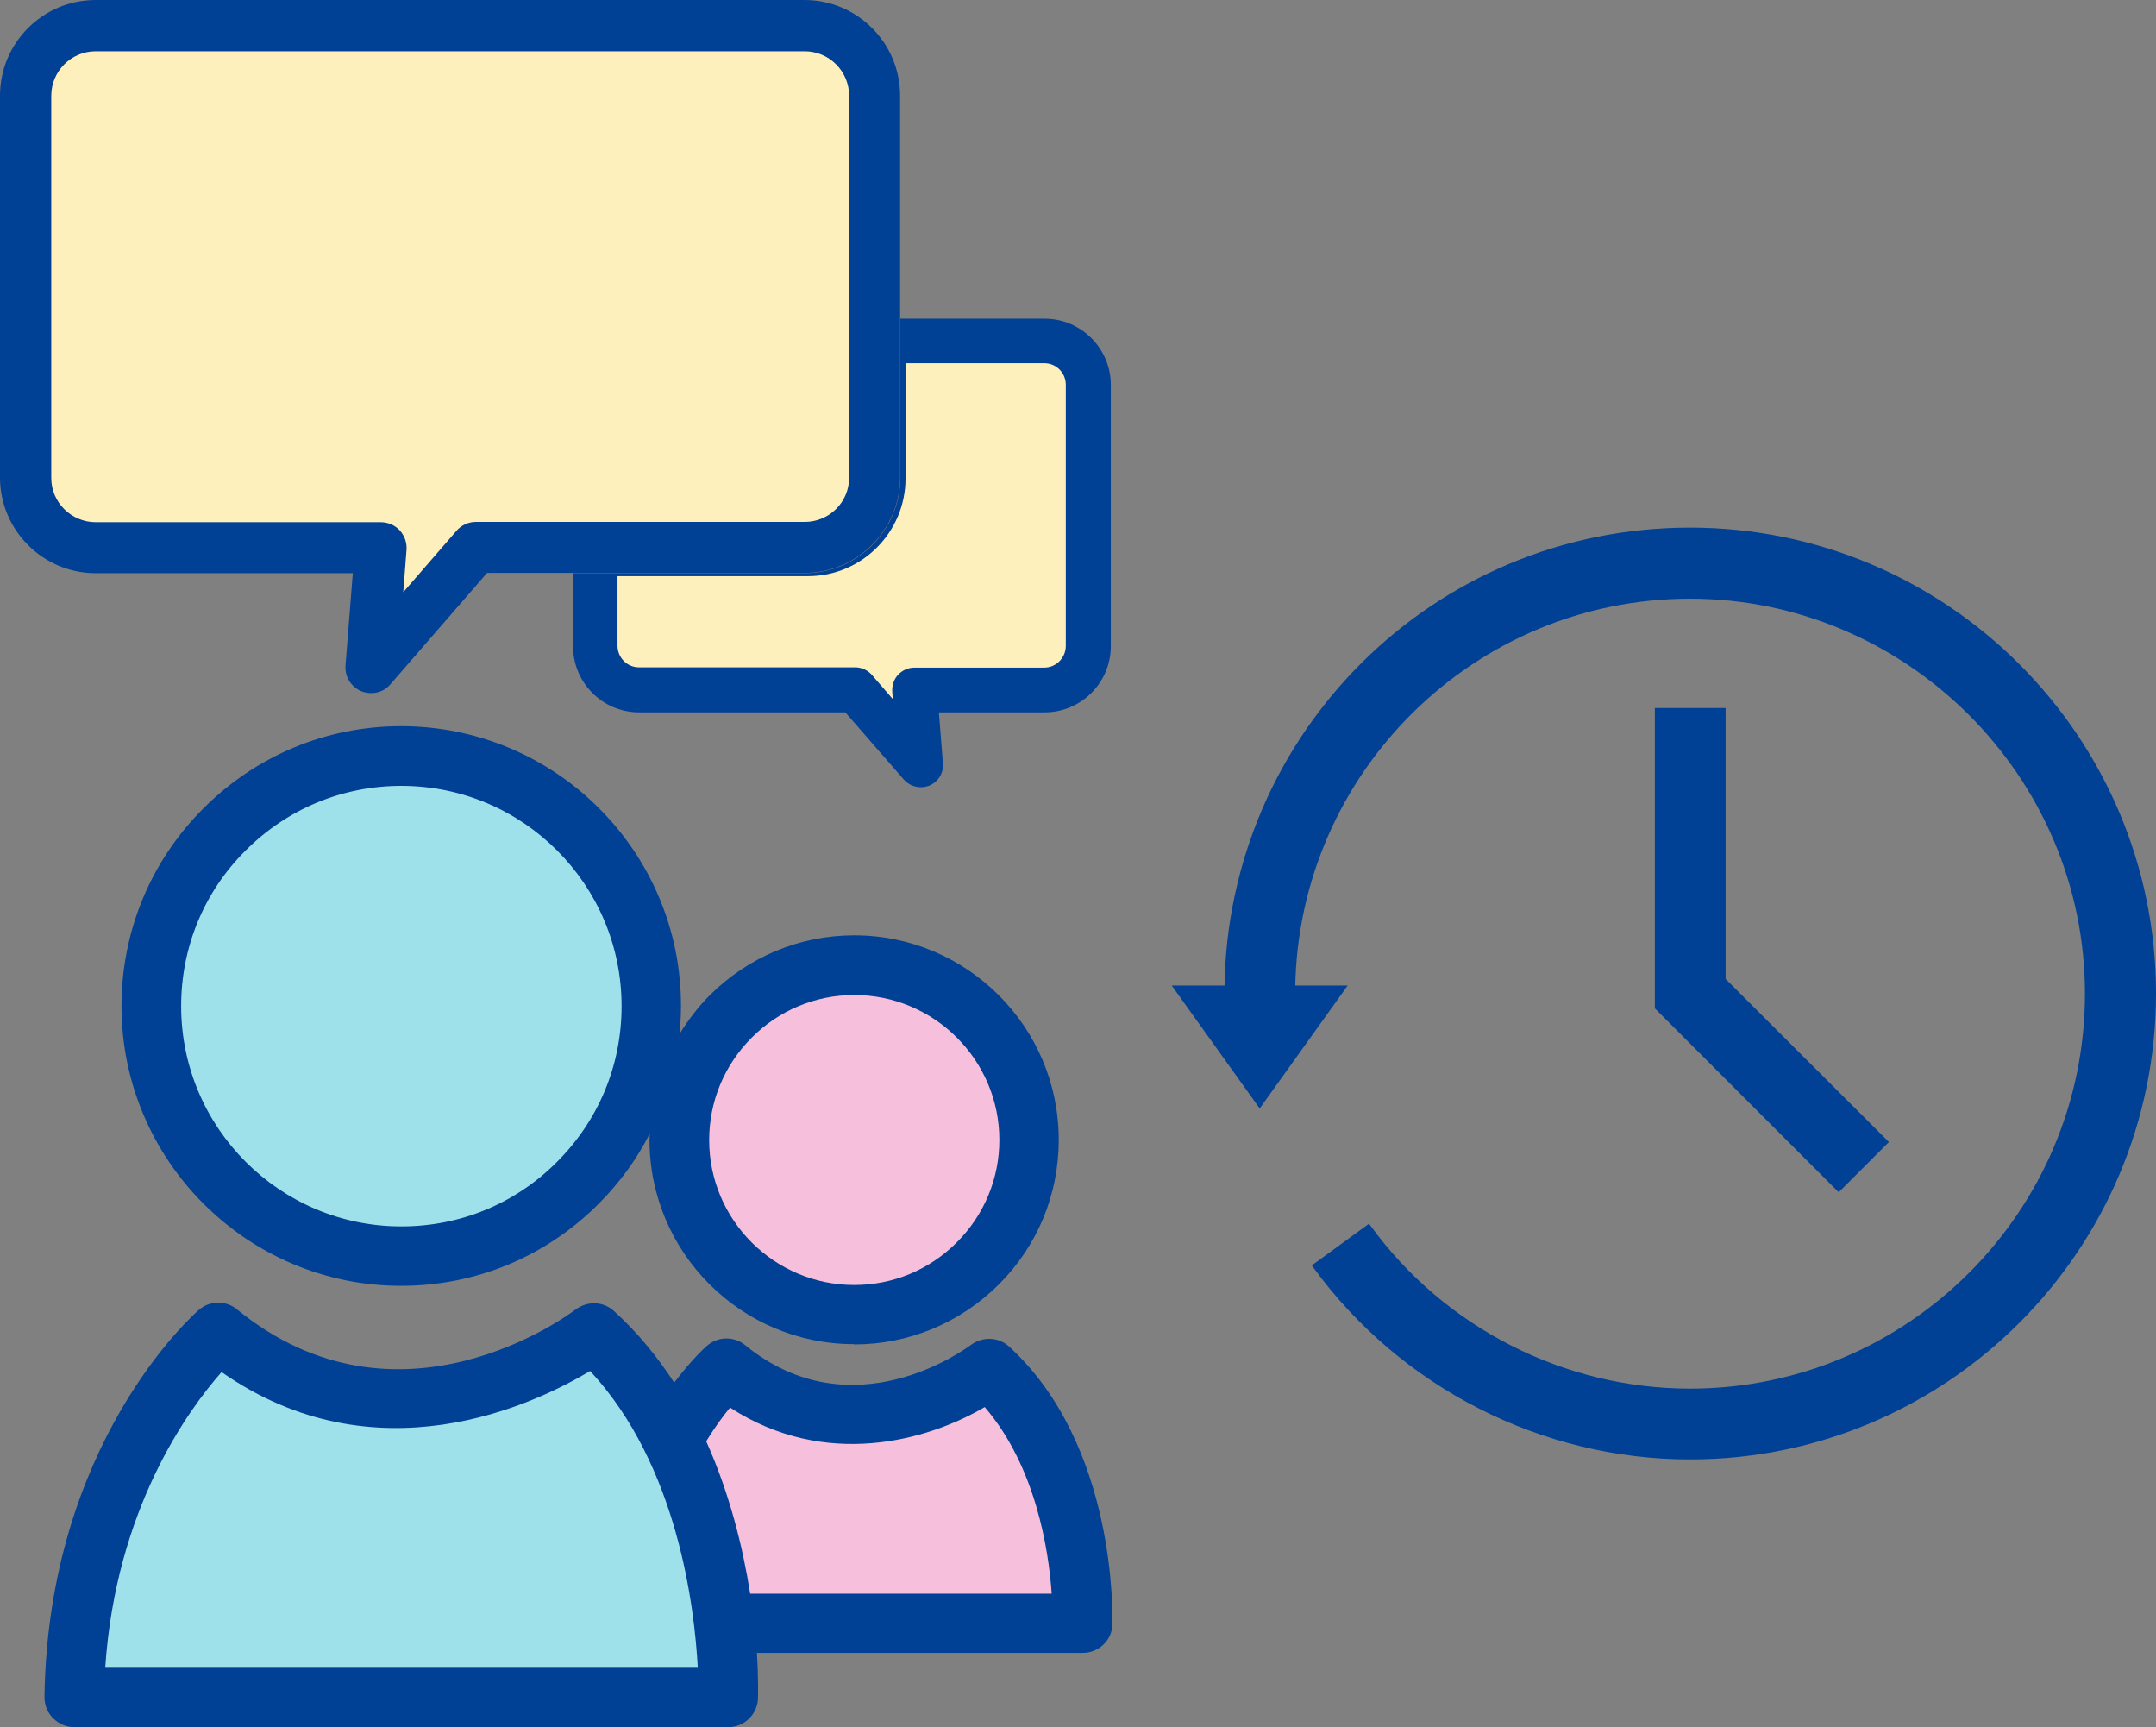
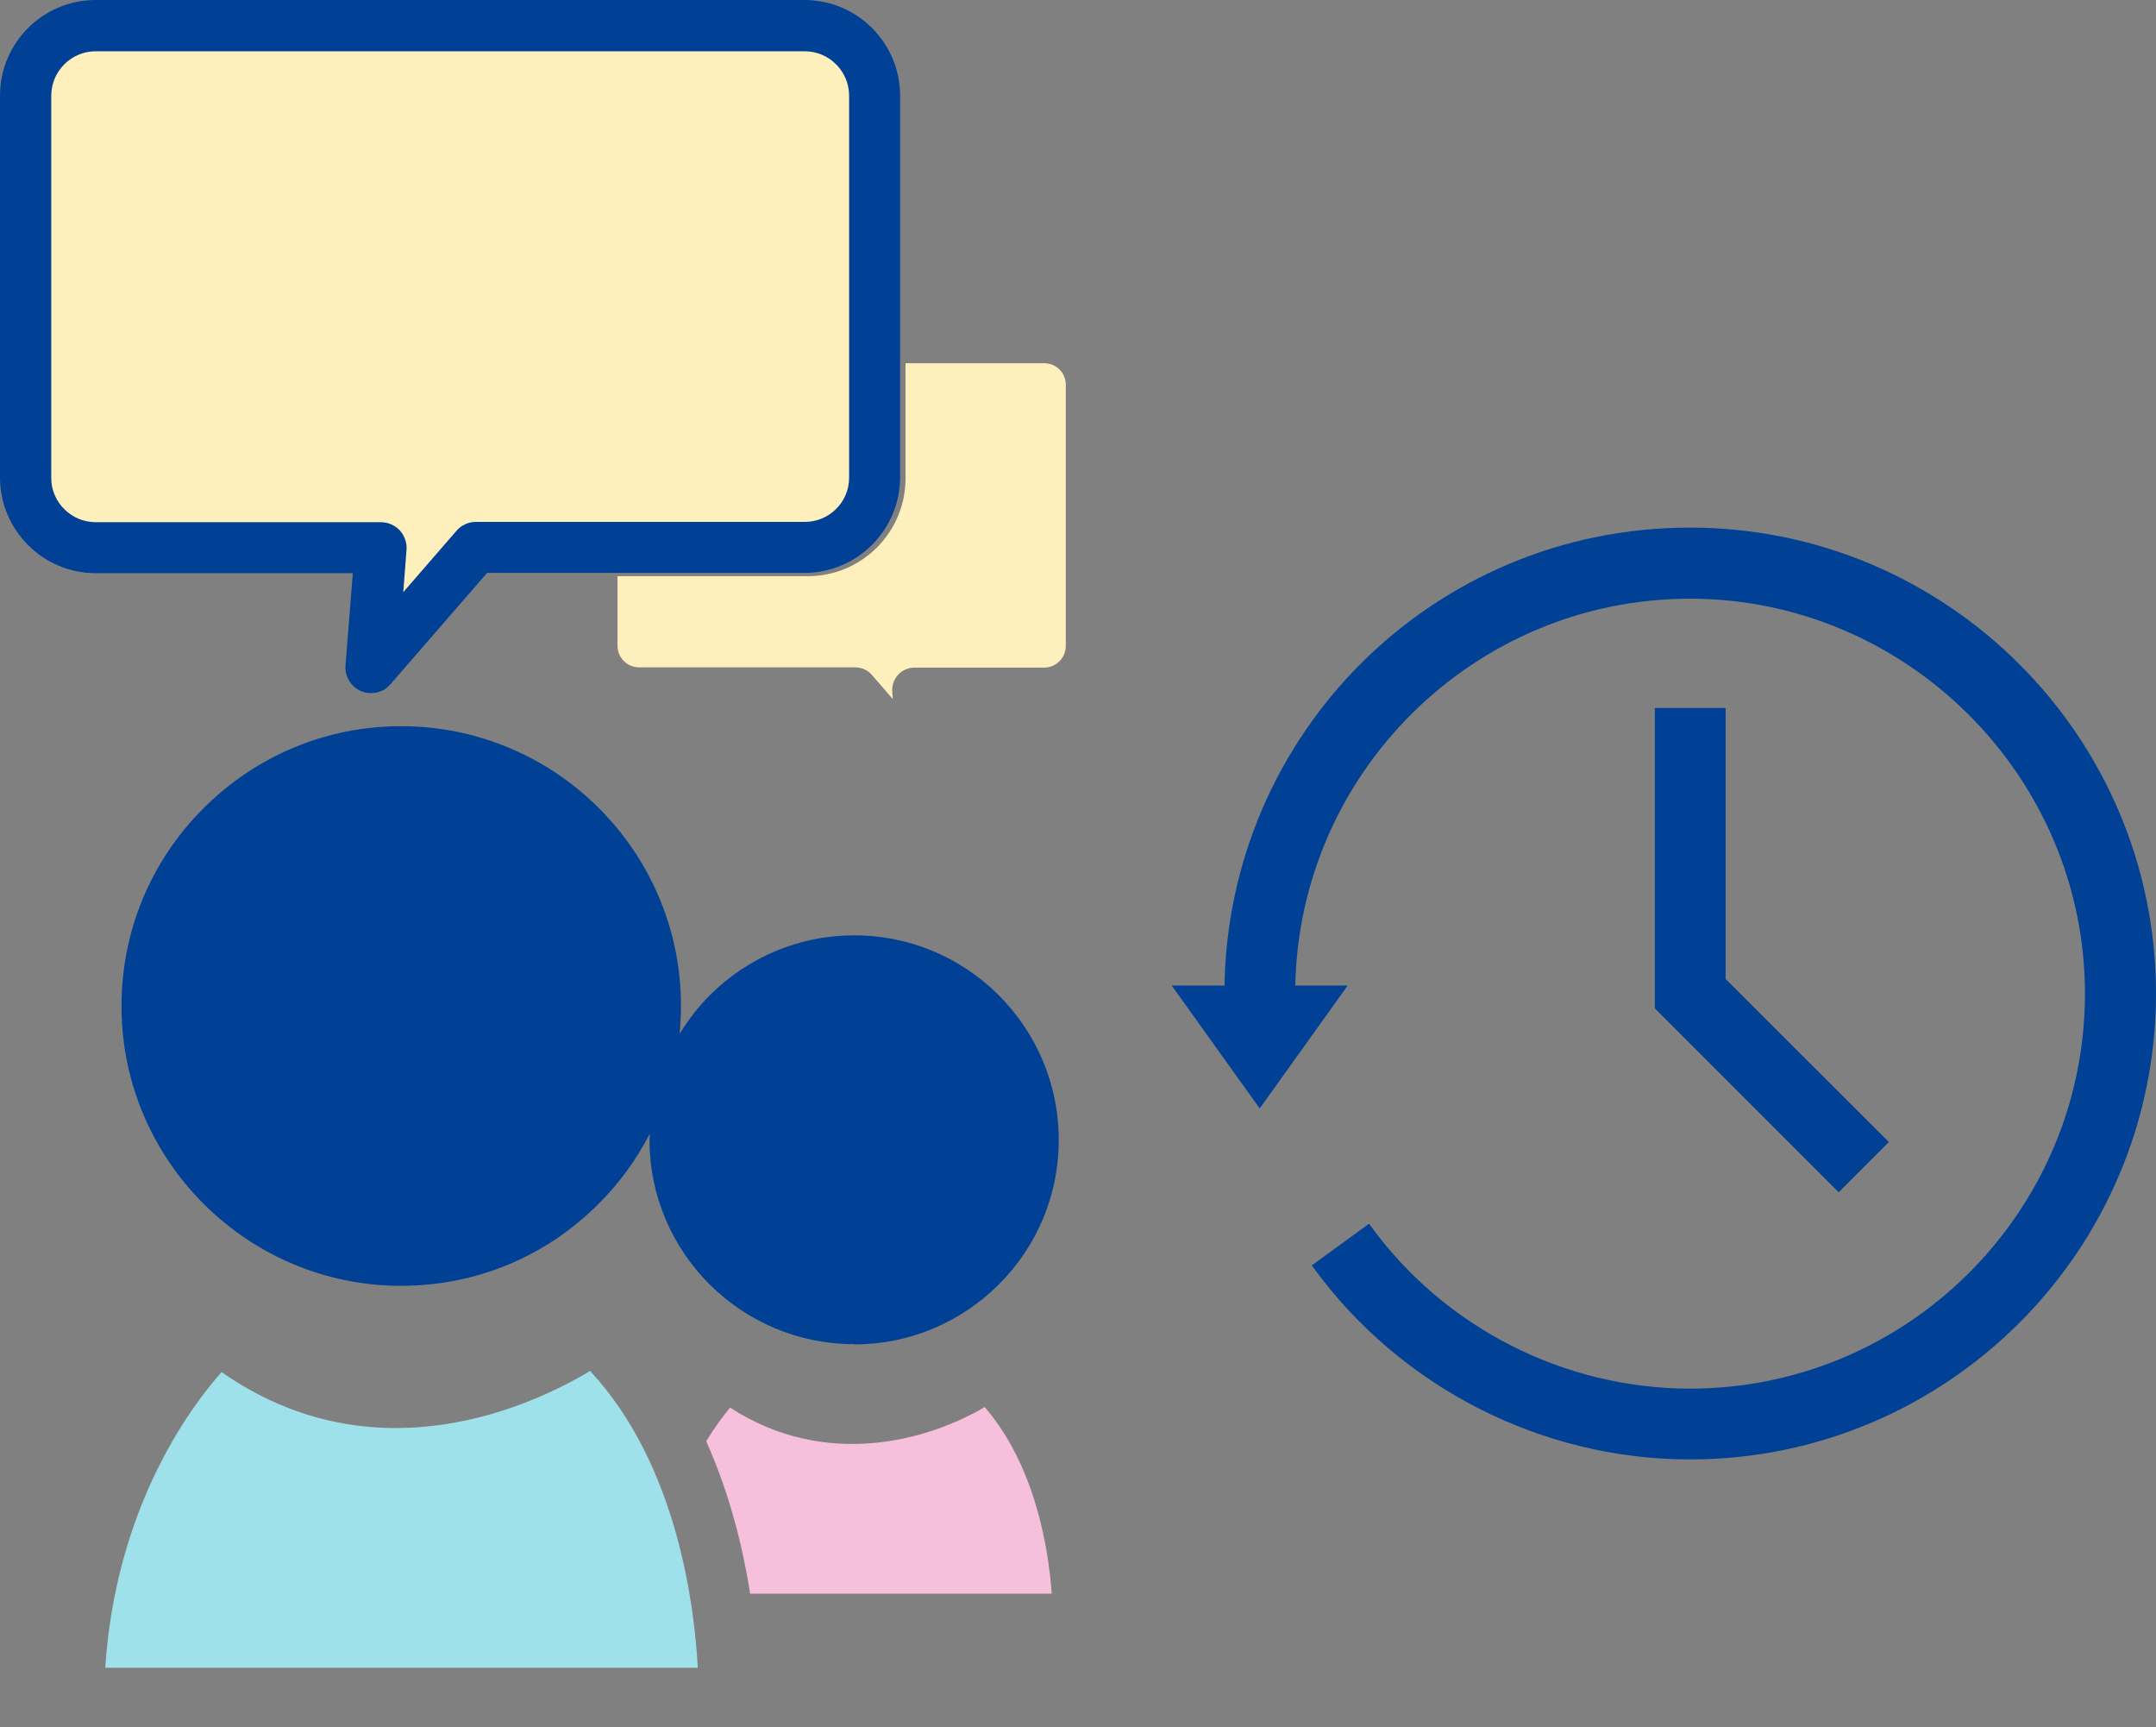
<svg xmlns="http://www.w3.org/2000/svg" id="_イヤー_2" viewBox="0 0 79.5 63.67">
  <rect x="0" y="0" width="79.5" height="63.67" fill="#808080" stroke="none" />
  <defs>
    <style>.cls-1,.cls-2{fill:#004095;}.cls-3{fill:#9fe1ea;}.cls-2{stroke:#004095;stroke-miterlimit:10;stroke-width:.2px;}.cls-4{fill:#f6bfdb;}.cls-5{fill:#fef0bc;}</style>
  </defs>
  <g id="_ニュー">
    <g>
      <g>
-         <path class="cls-1" d="M41.02,59.87c0-.27,.17-6.59-3.81-10.23-.39-.36-.98-.38-1.41-.06-.18,.13-4.36,3.24-8.32,.01-.41-.34-1.01-.33-1.41,.02-.06,.05-.57,.51-1.21,1.36-.61-.94-1.34-1.84-2.22-2.64-.39-.36-.98-.38-1.41-.06-.26,.2-6.53,4.86-12.49,0-.41-.34-1.01-.33-1.41,.02-.23,.2-5.56,4.94-5.69,14.27,0,.29,.11,.58,.32,.78,.21,.21,.49,.33,.78,.33H26.85c.59,0,1.08-.47,1.1-1.06,0-.09,.02-.72-.04-1.68h12.02c.59,0,1.08-.47,1.09-1.06Z" />
-         <path class="cls-1" d="M29.67,21.13h-8.54v2.69c0,1.35,1.09,2.44,2.44,2.44h7.6l2.16,2.48c.16,.18,.39,.28,.62,.28,.11,0,.21-.02,.32-.06,.33-.14,.53-.47,.5-.82l-.15-1.88h3.9c1.34,0,2.44-1.09,2.44-2.44V14.19c0-1.34-1.09-2.44-2.44-2.44h-5.32v5.85c0,1.94-1.58,3.53-3.53,3.53Z" />
        <path class="cls-1" d="M0,17.6c0,1.94,1.58,3.53,3.53,3.53H13.01l-.27,3.4c-.03,.41,.2,.79,.58,.95,.12,.05,.24,.07,.37,.07,.27,0,.53-.11,.71-.33l3.56-4.1h11.7c1.94,0,3.53-1.58,3.53-3.53V3.53c0-1.95-1.58-3.53-3.53-3.53H3.53C1.58,0,0,1.58,0,3.53v14.08Z" />
        <path class="cls-1" d="M31.5,49.56h0c2.01,0,3.9-.79,5.33-2.21,1.43-1.43,2.21-3.32,2.21-5.33,0-4.16-3.38-7.54-7.54-7.54-2.01,0-3.9,.79-5.33,2.21-.43,.43-.79,.91-1.11,1.42,.03-.34,.05-.68,.05-1.03,0-5.69-4.63-10.31-10.32-10.31-2.75,0-5.34,1.08-7.29,3.03-1.95,1.95-3.02,4.54-3.02,7.29,0,5.68,4.63,10.31,10.31,10.31h0c2.75,0,5.34-1.07,7.29-3.03,.77-.77,1.4-1.64,1.88-2.58,0,.08-.01,.15-.01,.23,0,4.15,3.38,7.53,7.54,7.53Z" />
      </g>
      <g>
        <path class="cls-2" d="M79.4,36.63c0-9.42-7.66-17.08-17.08-17.08s-16.96,7.55-17.07,16.88h-1.85l3.05,4.26,3.05-4.26h-1.84c.11-7.99,6.64-14.46,14.66-14.46s14.66,6.58,14.66,14.66-6.58,14.66-14.66,14.66c-4.67,0-9.11-2.26-11.86-6.04l-1.95,1.42c3.21,4.4,8.37,7.03,13.81,7.03,9.42,0,17.08-7.66,17.08-17.08Z" />
        <polygon class="cls-2" points="61.12 26.2 61.12 37.13 67.8 43.81 69.51 42.1 63.53 36.13 63.53 26.2 61.12 26.2" />
      </g>
    </g>
    <path class="cls-3" d="M3.88,61.48c.39-5.85,3.06-9.51,4.29-10.9,5.69,3.97,11.5,1.21,13.59-.04,3.23,3.47,3.85,8.71,3.97,10.94H3.88Z" />
-     <path class="cls-3" d="M20.54,42.83c-1.53,1.54-3.57,2.38-5.74,2.38h0c-4.48,0-8.12-3.64-8.12-8.12,0-2.17,.84-4.21,2.38-5.74,1.54-1.54,3.58-2.38,5.74-2.38,4.48,0,8.12,3.64,8.12,8.12,0,2.17-.84,4.2-2.38,5.74Z" />
    <path class="cls-4" d="M27.66,58.74c-.26-1.65-.74-3.65-1.62-5.61,.32-.52,.63-.94,.88-1.24,3.52,2.28,7.28,1.22,9.39-.02,1.88,2.18,2.36,5.27,2.47,6.88h-11.13Z" />
-     <path class="cls-4" d="M27.72,38.25c1.01-1.01,2.35-1.57,3.78-1.57,2.95,0,5.35,2.4,5.35,5.34,0,1.43-.56,2.77-1.57,3.78-1.01,1.01-2.35,1.57-3.78,1.57h0c-2.95,0-5.35-2.4-5.35-5.34,0-1.43,.56-2.77,1.57-3.78Z" />
    <path class="cls-5" d="M1.89,3.53c0-.9,.73-1.64,1.64-1.64H29.67c.9,0,1.64,.73,1.64,1.64v14.08c0,.9-.73,1.63-1.64,1.63h-12.13c-.27,0-.53,.12-.71,.33l-1.96,2.26,.12-1.56c.02-.26-.07-.52-.25-.72-.18-.19-.43-.3-.7-.3H3.53c-.9,0-1.64-.73-1.64-1.63V3.53Z" />
    <path class="cls-5" d="M33.39,17.65v-4.26h5.12c.44,0,.79,.36,.79,.79v9.63c0,.44-.36,.8-.79,.8h-4.79c-.23,0-.45,.1-.6,.26-.16,.17-.23,.39-.22,.62l.02,.28-.77-.89c-.16-.18-.38-.28-.62-.28h-7.97c-.44,0-.79-.36-.79-.8v-2.56h7.02c1.99,0,3.6-1.62,3.6-3.6Z" />
  </g>
</svg>